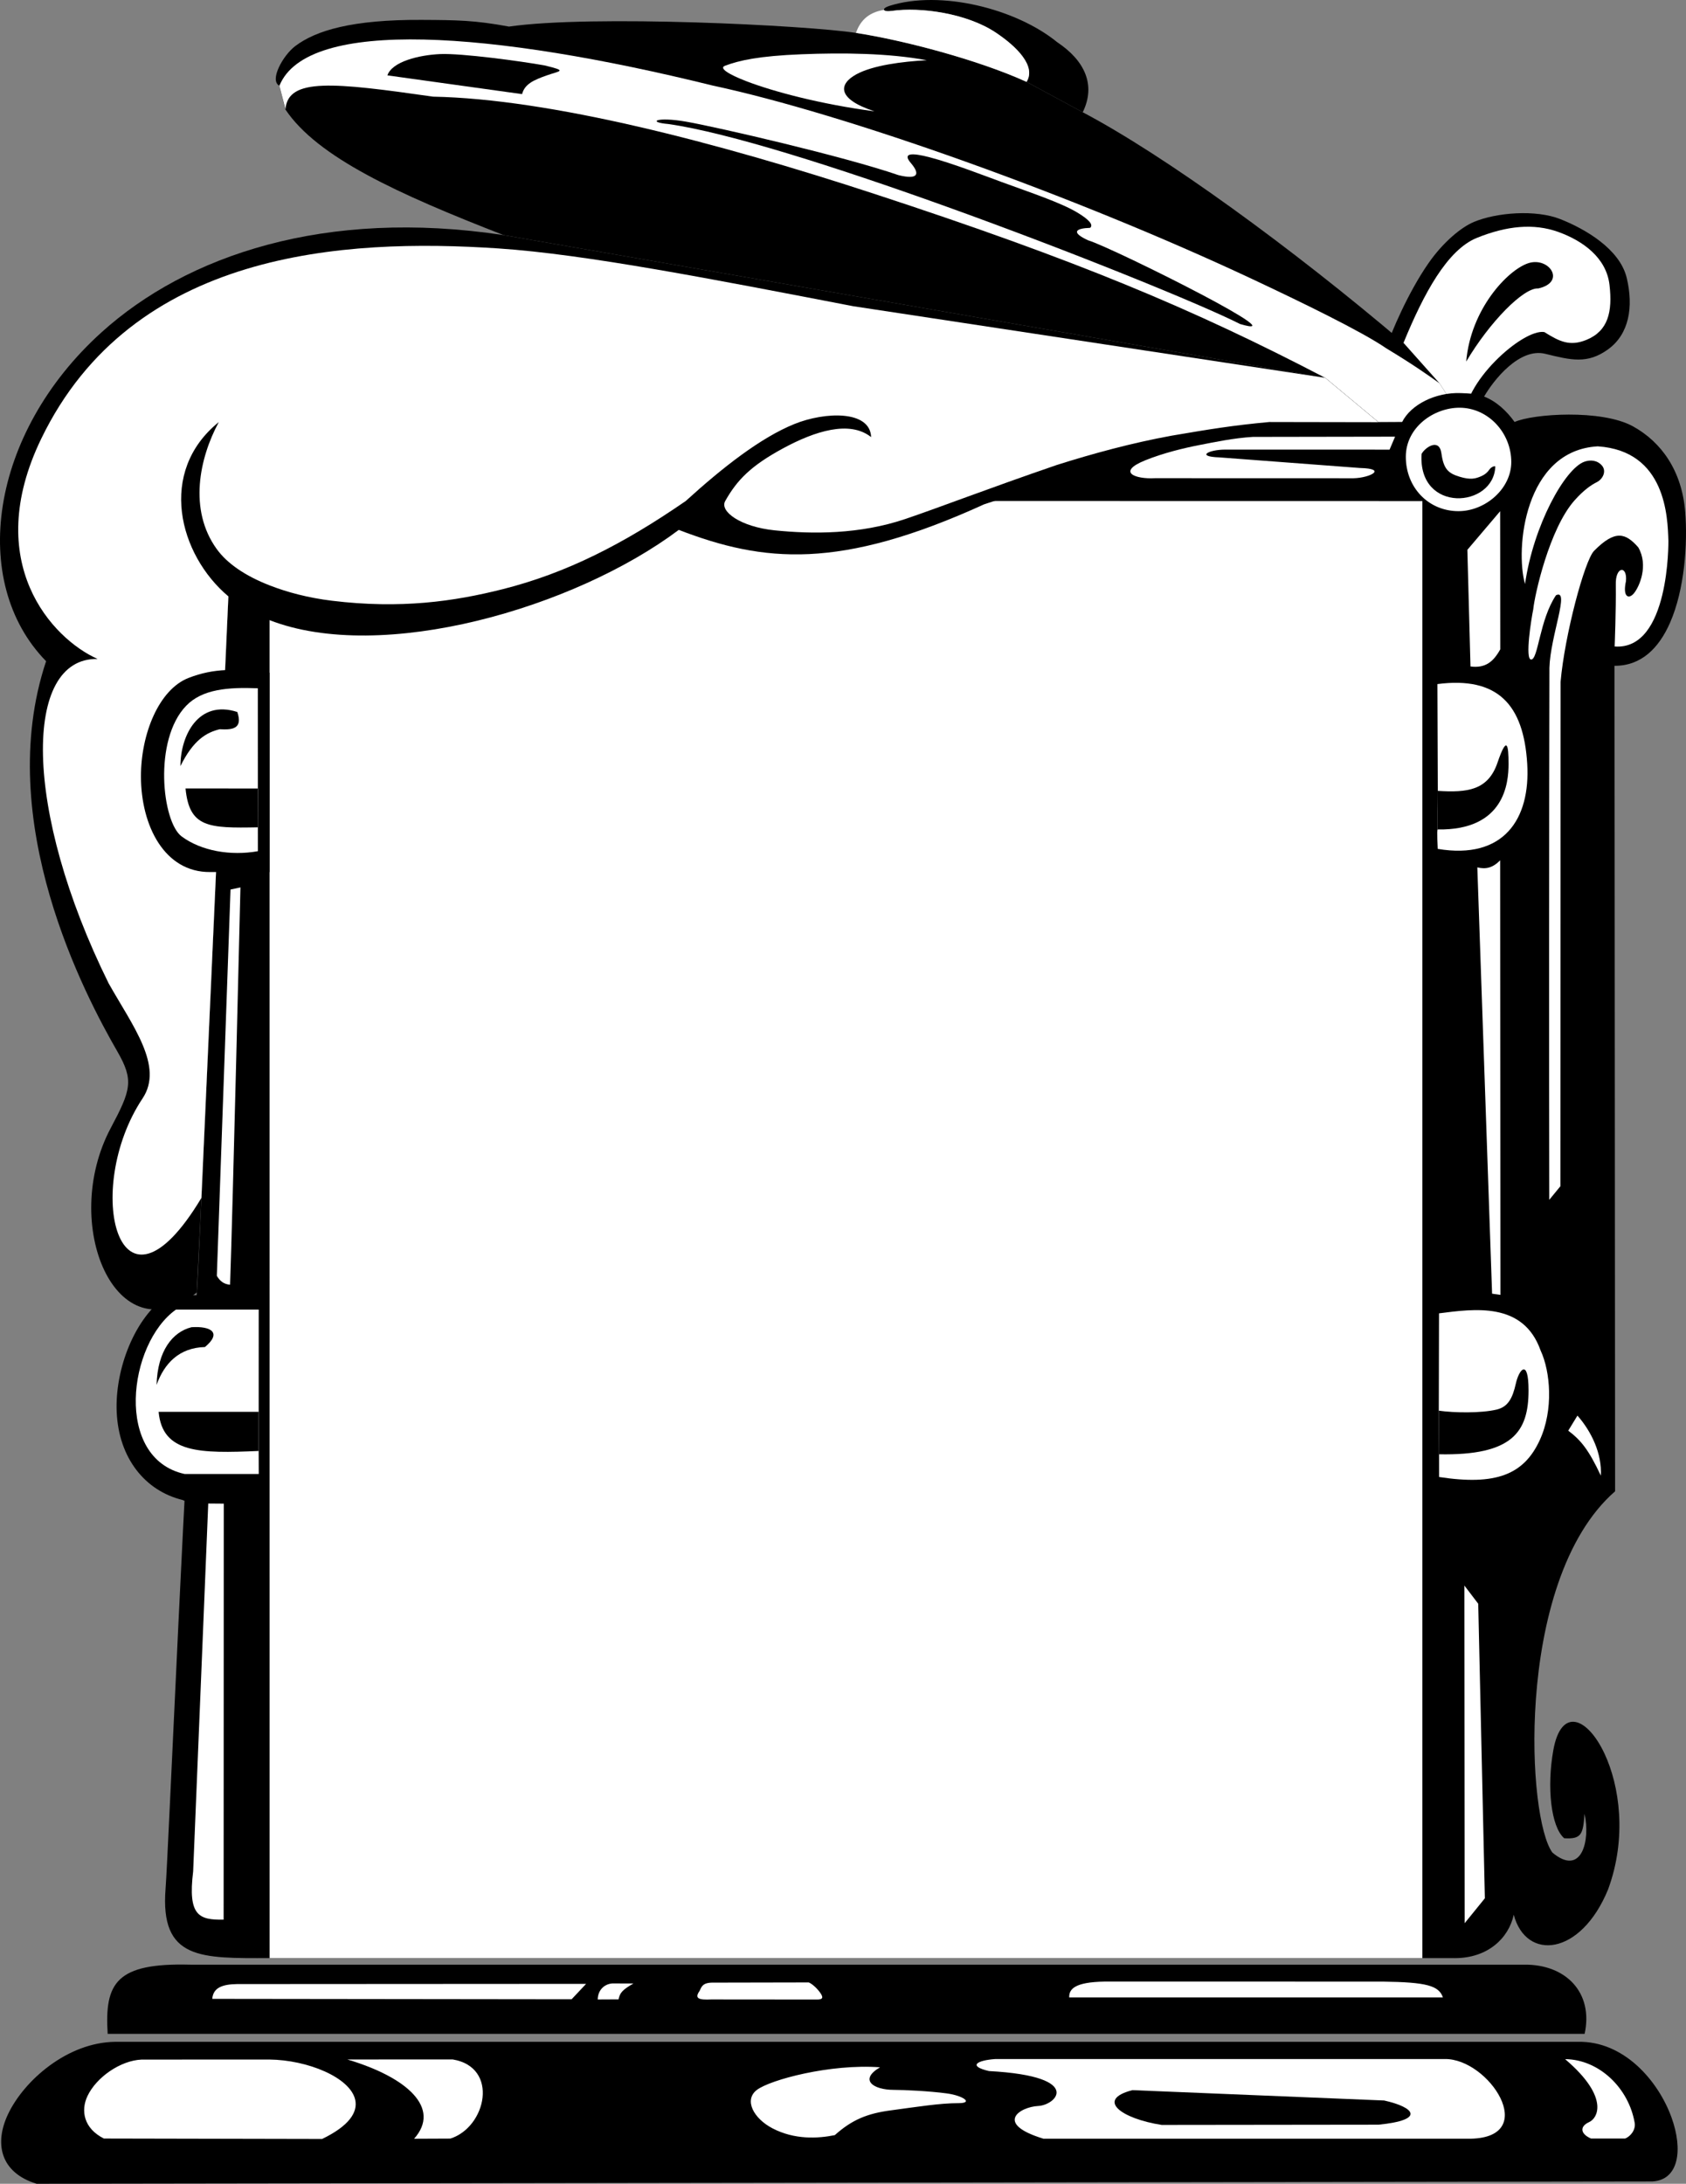
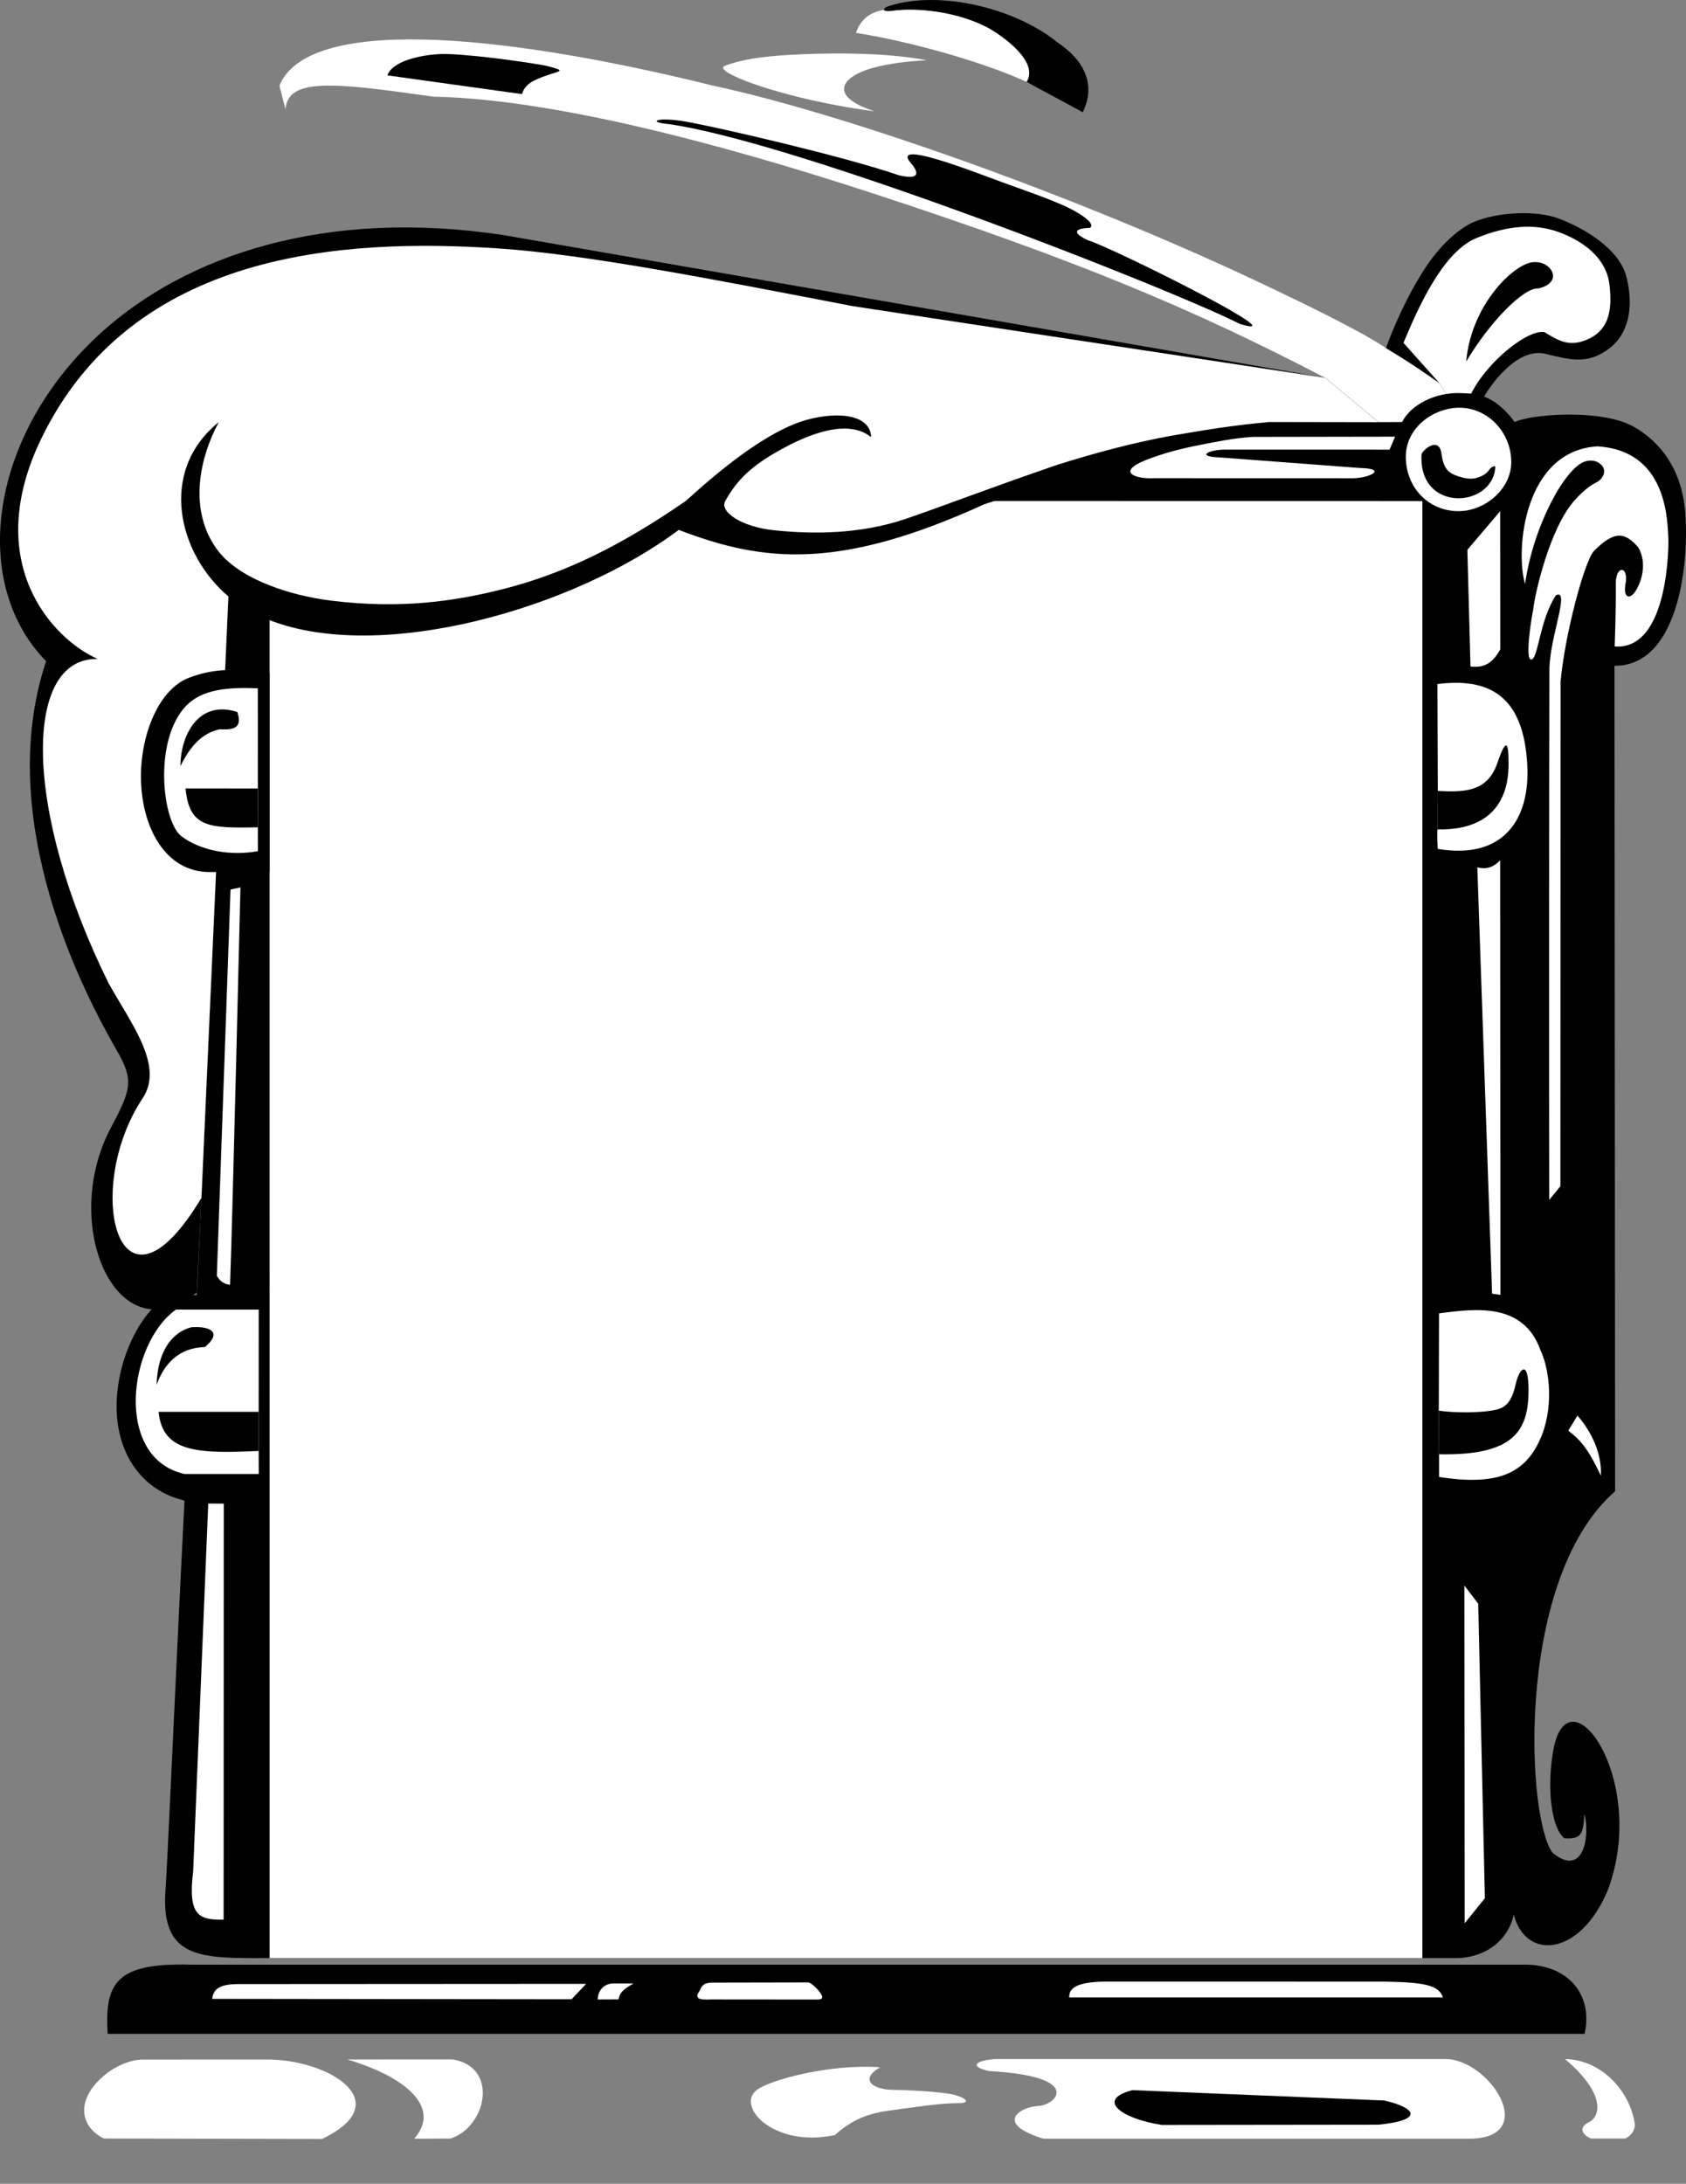
<svg xmlns="http://www.w3.org/2000/svg" width="417.095" height="539.996">
  <rect width="100%" height="100%" fill="#808080" stroke="none" />
  <path d="M362.28 104.347h-5.64l-13.75-18.25c1.191-3.703 5.41-13.699 10.476-20.984 3.664-5.27 8.137-8.934 11.258-10.234 5.617-2.344 15.293-3.106 21.387-.692 6.097 2.41 14.707 7.367 16.422 14.547 1.718 7.184.574 13.871-4.575 17.621-5.152 3.746-9.191 2.695-15.593 1.133-6.399-1.559-12.774 6.508-15.114 10.57l-4.87 6.29" />
-   <path d="m341.007 104.394-13.164-10.96L124.56 58.131C98.413 47.95 78.507 38.894 70.59 27.047l-1.465-5.848c-2.559-1.274.836-7.48 3.937-9.82 5.063-3.82 13.993-6.559 31.266-6.461 8.883.047 13.156.093 21.59 1.656 20.582-2.965 73.664-.313 85.84 1.562 11.824 1.82 30.273 6.676 42.199 12.106l13.898 7.512c20.348 10.742 51.7 33.515 79.356 57.027l9.43 19.566h18.05l-33.683.047m-312.501 400.5c-11.844.133-22.547 9.551-26.504 17.86-3.399 7.128-2.082 14.421 7.047 17.242l399.726-.574c6.559-.36 7.598-7.836 4.766-15.739-3.309-9.222-11.89-19.027-23.133-18.789H28.507" />
  <path fill="#fff" d="M87.882 519.265c.66 3.04-1.504 6.43-8.203 9.657l-53.98-.11c-5-2.512-5.759-6.898-4.063-10.5 2.18-4.629 8.144-8.8 13.39-9.023l31.54-.016c9.57.094 20.117 4.461 21.316 9.992m129.828-8.07c-5.305 3.121-1.629 5.582 3.367 5.582 2.586 0 8.793.293 13.149.879 4.066.547 6.667 2.406 2.898 2.406-4.602 0-10.14.899-16.793 1.79-5.707.76-9.512 2.269-13.809 6.116-4.132.84-9.945 1.184-15.421-1.68-4.68-2.445-7.133-7.007-3.856-9.503 3.281-2.496 18.156-6.496 30.465-5.59m43.64 5.914c-.378-2.05-4.394-4.32-16.703-4.984-5.308-1.25-2.953-2.66 1.575-2.97l111.199-.003c10.93-.156 23.613 19.312 6.437 19.703l-105.734-.004c-12.277-3.742-5.84-7.86-1.281-8.09 2.175-.11 4.851-1.789 4.508-3.652m133.789 3.383c-.239-2.645-2.211-6.438-7.95-11.313 8.403.075 15.735 7.141 17.211 15.762.274 1.61-.906 3.29-2.367 3.867h-8.445c-2.68-1.172-2.813-3-.473-4.054 1.098-.493 2.235-1.93 2.024-4.262" />
  <path d="m280.147 516.847 62.278 2.559c7.5 1.672 10.324 4.812-1.387 5.98l-53.645.063c-10.062-1.563-16.367-6.277-7.246-8.602M47.07 485.816c-18.27-.465-21.235 4.434-20.434 17.113h365.382c2.215-10.195-4.625-17.214-14.925-17.113H47.069" />
  <path fill="#fff" d="m144.995 490.566-3.59 3.813-88.894-.106c.226-2.8 2.562-3.601 6.117-3.656l86.367-.051m8.023 3.836-5.148.027c.035-2.312 1.598-3.804 3.586-3.968l5.25.011c-2.871 1.645-3.34 2.36-3.688 3.93m22.95.02c-2.938.14-4.285-.153-2.91-2.094.503-1.067.761-2.102 3.375-2.067l23.648-.047c.973.407 2.195 1.63 2.84 2.567.68.984.875 1.7-.883 1.664l-26.07-.023m166.113-4.411c10.828.141 13.875.985 14.879 3.91l-92.453-.007c-.059-1.993 1.23-3.793 8.781-3.91l68.793.007" />
  <path d="M218.686 2.445c-.113-.273.329-.672 1.332-.988 12.59-4 31.286.644 41.512 8.972 6.785 4.516 9.653 10.547 6.324 17.325l-13.898-7.512c2.402-3.817-2.27-8.633-7.652-12.211-7.153-4.754-18.578-6.348-25.684-5.336-1.176.168-1.824.02-1.934-.25" />
  <path fill="#fff" d="m85.92 509.265 26.075-.011c11.555 1.91 8.313 16.761-.586 19.57l-8.965.039c6.739-7.57-1.691-15.2-16.523-19.598m112.39-495.847c10.13-.403 21.563-.286 30.957 1.476-6.062.32-13.324 1.254-17.414 3.48-4.293 2.333-5.058 6.02 4.477 9.157-13.316-1.762-24.961-4.875-31.598-7.414-4.668-1.785-6.859-3.293-5.406-3.844 3.516-1.336 8.39-2.434 18.984-2.855m13.446-5.282c11.824 1.82 30.273 6.676 42.199 12.106 2.402-3.817-2.27-8.633-7.652-12.211-7.153-4.754-18.578-6.348-25.684-5.336-1.176.168-1.824.02-1.934-.25-4.195.652-6.023 3.066-6.93 5.691m144.368 86.649L347.21 84.78c4.996-12.176 10.816-22.996 18.152-25.961 7.34-2.969 14.028-3.656 20.117-1.473 6.09 2.184 11.907 6.367 12.688 13.082.781 6.715-.34 11.422-5.703 13.614-4.133 1.687-6.7.394-10.41-1.926-5.274-.914-20.672 12.765-19.774 22.23l-6.156-9.562" />
  <path fill="#fff" d="M69.124 21.199c6.879-16.965 52.809-13.461 107.105-.063 32.934 7.04 89.36 27.157 133.414 47.801 12.31 5.774 27.329 13.078 33.247 17.16 6.793 4.11 10.16 6.5 13.234 8.688l6.156 9.562 12.688.047-12.688-.047h-5.64l-9.774.012-5.86.035-13.163-10.96c-32.715-17.071-61.676-29.169-111.414-45.454-39.246-12.851-80.368-23.523-109.293-24.078-24.657-3.52-35.91-4.727-36.512 3.125l-1.5-5.828" />
  <path d="m314.487 104.386 26.52.008 5.844-.004c.008-.011.015-.03.015-.03 2.164-4.325 8.293-7.4 14.535-7.153 1.887.07 3.95.144 5.75.851 3 1.176 5.563 3.532 7.54 6.29 4.523-2.04 21.503-3.192 29.25 1.062 7.1 3.898 12.16 11.055 12.96 21.223.61 7.691-.11 19.09-3.773 27.398-2.723 6.18-7.078 10.648-13.723 10.606l.149 204.125c-12.801 11.167-18.239 32.41-19.602 51.503-1.27 17.711.969 33.57 4.086 37.832 7.258 6.09 9.445-3.058 7.945-9.585-.332 5.183-.84 6.292-5.015 6.05-3.278-2.808-4.34-12.633-2.7-21.765 1.938-10.793 8.47-8.121 12.668.843 3.715 7.926 5.606 20.782.875 33.594-6.77 16.465-20.277 17.723-23.332 6.242-1.277 5.887-6.52 10.727-14.543 10.727l-8.058-.008-285.254.004c-16.813.023-27.078.535-25.664-17.219.66-8.27 5.113-114.691 7.719-147.367.086.586 1.152-23.406 1.152-23.406l6.668-148.739c.371-21.007-1.805-37.308-2.379-43.09l260.367.009m48.235-14.985c1.093-12.957 10.25-22.64 15.347-24.316 5.11-1.684 9.508 4.648 2.469 6.246-3.602-.278-12.043 8.316-17.816 18.07M129.155 23.273l-33.32-4.637c1.172-3.398 7.789-5.03 13.058-5.265 5.27-.235 19.965 1.754 25.817 2.804 5.855 1.407 3.828 1.309.57 2.465-3.258 1.153-5.476 2.13-6.125 4.633m168.278 49.641c9.777 5.16 16.593 9.34 9.34 7.207-9.36-4.746-41.102-17.715-73.247-29.25-26.566-9.528-53.406-18.078-68.133-20.196-5.39-.449-3.109-1.906 4.446-.574 7.554 1.332 38.875 8.531 52.457 13.215 4.918 1.195 5.297-.312 3.113-2.91-2.34-2.66.238-2.629 4.473-1.54 5.633 1.454 14.187 4.786 17.98 6.169 7.227 2.64 14.531 5.062 18.614 7.5 2.761 1.648 4.132 3.023 3.21 3.804-3.597.118-4.828 1.098-.492 3.09 3.04.899 17.446 7.79 28.239 13.485" />
-   <path d="m66.686 371.09-21.082.011-.468-.195c-9.27-2.274-15.75-10.332-16.266-21.719-.48-10.539 4.438-23.515 12.637-28.902l7.258-.02h17.93l-.009 50.825" />
+   <path d="m66.686 371.09-21.082.011-.468-.195c-9.27-2.274-15.75-10.332-16.266-21.719-.48-10.539 4.438-23.515 12.637-28.902l7.258-.02h17.93" />
  <path fill="#fff" d="m64.003 323.828-.008 25.281c.008 3.328-.004 9.68-.004 9.68l.02 5.695-18.352-.004c-17.473-3.844-14.004-32.23-2.125-40.652h20.469" />
  <path d="M38.733 342.457c.235-8.43 3.953-13.094 8.637-14.266 4.906-.316 7.55 1.387 3.336 4.899-6.39.171-10.063 4.042-11.973 9.367m25.262 6.652-.004 9.68c-14.52.625-23.812.625-24.75-9.68h24.754" />
  <path fill="#fff" d="m51.518 371.785 3.84.031-.035 102.871c-6.09.102-8.89-.926-7.539-11.922l3.734-90.98m5.508-151.825 2.457-.523s-1.941 81.074-2.566 98.246c-1.594-.113-2.57-.992-3.277-2.199l3.386-95.523m9.66 151.129v-51l-.003-104.446v-91.793l102.804.02h9.719l172.672.03v360.294l-285.188.004-.004-113.11" />
  <path d="m53.444 215.629 3.055-68.16c2.945 2.449 6.367 4.39 10.164 5.87 27.75 10.82 75.406-2.914 101.254-22.308 21.047 8.094 39.781 9.965 75.555-6.328 16.379-5.25 27.039-10.692 38.832-12.98l17.859-3.923 14.324-3.414 26.52.008-13.164-10.96L124.56 58.132c-44.175-6.676-78.386 5.047-99.418 24.02-27.71 24.991-32.859 61.812-13.738 81.35-13.21 39.59 9.75 82.86 17.621 96.493 4.125 7.148 3.387 9.527-1.625 18.937-12.672 23.805 1.38 56.594 21.278 40.68l1.152-23.406 3.613-80.578" />
  <path fill="#fff" d="M327.843 93.433 211.108 75.726c-34.496-6.64-66.168-12.847-87.812-14.293-38.309-2.558-90.582.547-113.094 47.051-14.832 30.64 2.707 49.469 13.945 54.465-18.472-.406-18.472 37.375 2.739 80.23 5.968 10.567 13.672 20.496 8.386 28.43-14.921 22.387-5.98 58.848 14.559 24.598l3.613-80.578 3.055-68.16c-12.285-10.31-17.57-30.82-2.379-43.09-4.797 8.902-7.516 21.648-.527 31.359 2.629 3.652 7.136 6.684 13.09 9.008 4.39 1.71 9.535 3.082 15.449 3.804 16.98 2.07 30.219.176 42.273-2.87 15.672-3.958 29.73-11.098 45.235-21.79 9.101-8.277 18.554-15.687 26.906-19.05 7.59-3.06 18.722-3.418 18.957 3.246-5.336-4.23-13.95-1.457-21.742 2.757-7.938 4.297-11.395 7.79-14.356 13.055-1.437 2.547 3.785 6.375 12.219 7.242 9.363.957 21.012 1.024 32.352-2.808 8.468-2.864 20.332-7.477 37.425-13.34 8.907-2.824 18.63-5.469 28.465-7.262 9.363-1.594 15.215-2.562 24.23-3.383l26.91.047-13.163-10.96" />
  <path fill="#fff" d="m343.76 111.187 1.364-3.21-35.184.058c-4.8.293-9.488 1.289-13.226 2.015-3.742.723-8.852 1.946-13.363 3.762-7.188 2.895-2.586 4.715 2.37 4.434l49.118.015c4.082-.09 8.492-2.379 1.62-2.535l-34.816-2.625c-5.89-.207-2.613-1.914 1.407-1.922l40.71.008m17.055 15.211c6.578 0 13.055-5.492 13.055-12.156 0-7.192-5.695-13.422-12.82-13.422-6.317 0-13.27 4.812-13.27 12.137 0 7.539 5.559 13.441 13.035 13.441" />
  <path d="M369.917 115.316c-.32 10.34-19.149 11.703-18.242-3.05.77-1.536 4.379-4.122 4.918-.137.535 3.984 1.816 4.941 4.511 5.761 2.692.82 3.918.492 5.403-.164.867-.383 1.469-.906 1.984-1.664.29-.414.926-.844 1.426-.746" />
  <path fill="#fff" d="M377.272 144.414c-2.464-8.57-.199-33.032 17.989-34.043 16.879 1.117 17.297 17.547 17.48 23.347 0 0 .363 27.157-13.297 26.141 0 0 .36-9.203.282-15.21-.153-4.669 2.902-4.911 2.511-.927-.867 3.91.688 4.578 2.012 2.942 1.328-1.64 3.613-6.867 1.035-11.317-3.133-3.562-5.71-4.422-10.933.868-2.344 2.37-7.282 20.886-8.282 32.378l-.05 124.739-2.75 3.355c-.06-27.062-.047-102.004.039-131.566.222-7.848 5.14-19.617 1.625-17.93-4.094 6.102-4.391 15.922-6.153 15.899-1.57-.02.059-10.2.528-12.426.359-3.637 3.988-19.914 10.21-26.926 2.387-2.688 4.262-3.887 5.458-4.48 1.613-.801 2.492-2.793 1.32-4.141-1.172-1.348-2.89-1.465-4.356-.938-4.82 1.735-12.582 15.72-14.668 30.235m.543 44.468c.82 13.614-5.77 23.778-22.144 21.028 0 0-.242-4.781-.016-4.805-.008-2.55-.02-5.906.04-9.543l-.098-26.406c14.937-1.93 21.34 5.094 22.218 19.726m12.426 161.165c3.434 3.902 6.094 9.382 5.785 14.843-3.011-6.414-4.941-8.777-8.062-11.117l2.277-3.726m-19.058-29.852-2.059-.297-3.652-105.414c2.097.516 3.777.137 5.648-1.738l.063 107.449m-7.403-155.391-.773-28.84 8.113-9.554.027 34.16c-1.707 3.066-3.664 4.707-7.367 4.234m17.13 191.328c-3.934 8.512-10.829 11.258-24.903 9.098l-.004-5.738-.063-10.66.055-24.07c8.695-1.102 20.836-2.923 25.125 9.171 2.434 5.2 3.25 14.711-.211 22.2" />
  <path d="m355.999 359.609-.059-10.777c3.774.53 10.383.648 14.278-.266 2.86-.672 3.976-2.832 4.78-6.434.806-3.601 3.145-6.292 3.145 1.668 0 10.305-3.984 16.157-22.144 15.809m-.344-154.504-.027-9.543c7.379.469 12.496-.113 14.836-6.98 2.344-6.871 2.734-4.38 2.734.304s-.957 16.496-17.543 16.22" />
  <path fill="#fff" d="m367.339 469.402-5.004 6.168-.067-83.5 3.426 4.5 1.645 72.832" />
  <path d="M52.007 215.636c-11.352.114-17.125-11.515-17.14-23.625-.013-10.504 4.433-21.523 11.796-24.382 6.176-2.399 11.723-2.336 20.02-1.282v49.297l-14.676-.008" />
  <path fill="#fff" d="M44.933 206.832c-4.84-3.594-7.051-23.856 1.132-32.32 3.953-4.09 10.297-4.618 17.72-4.317l.007 24.723v9.601l.004 5.961c-6.742 1.211-14.024-.058-18.863-3.648" />
  <path d="M44.64 189.437c0-7.496 4.386-16.5 14.066-13.379 1.457 4.282-1.387 4.426-4.352 4.266-3.246.797-6.503 2.598-9.714 9.113m19.125 5.539.043 9.602c-12.258.234-16.973.07-17.91-9.61l17.867.008" />
</svg>